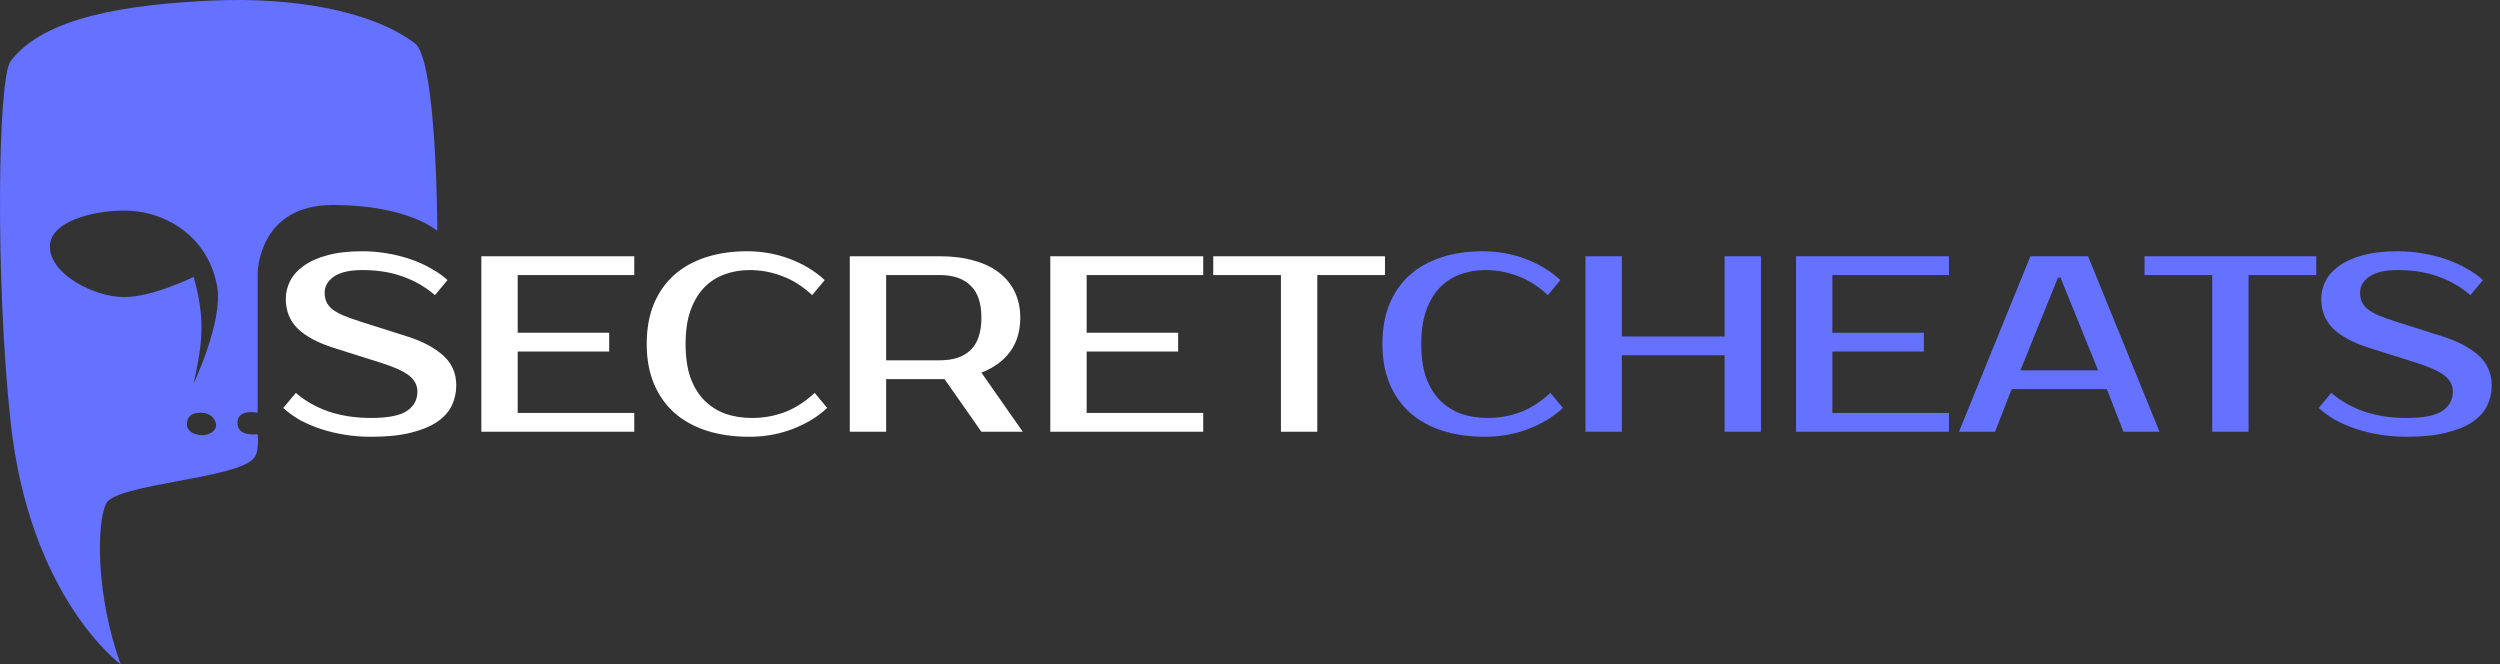
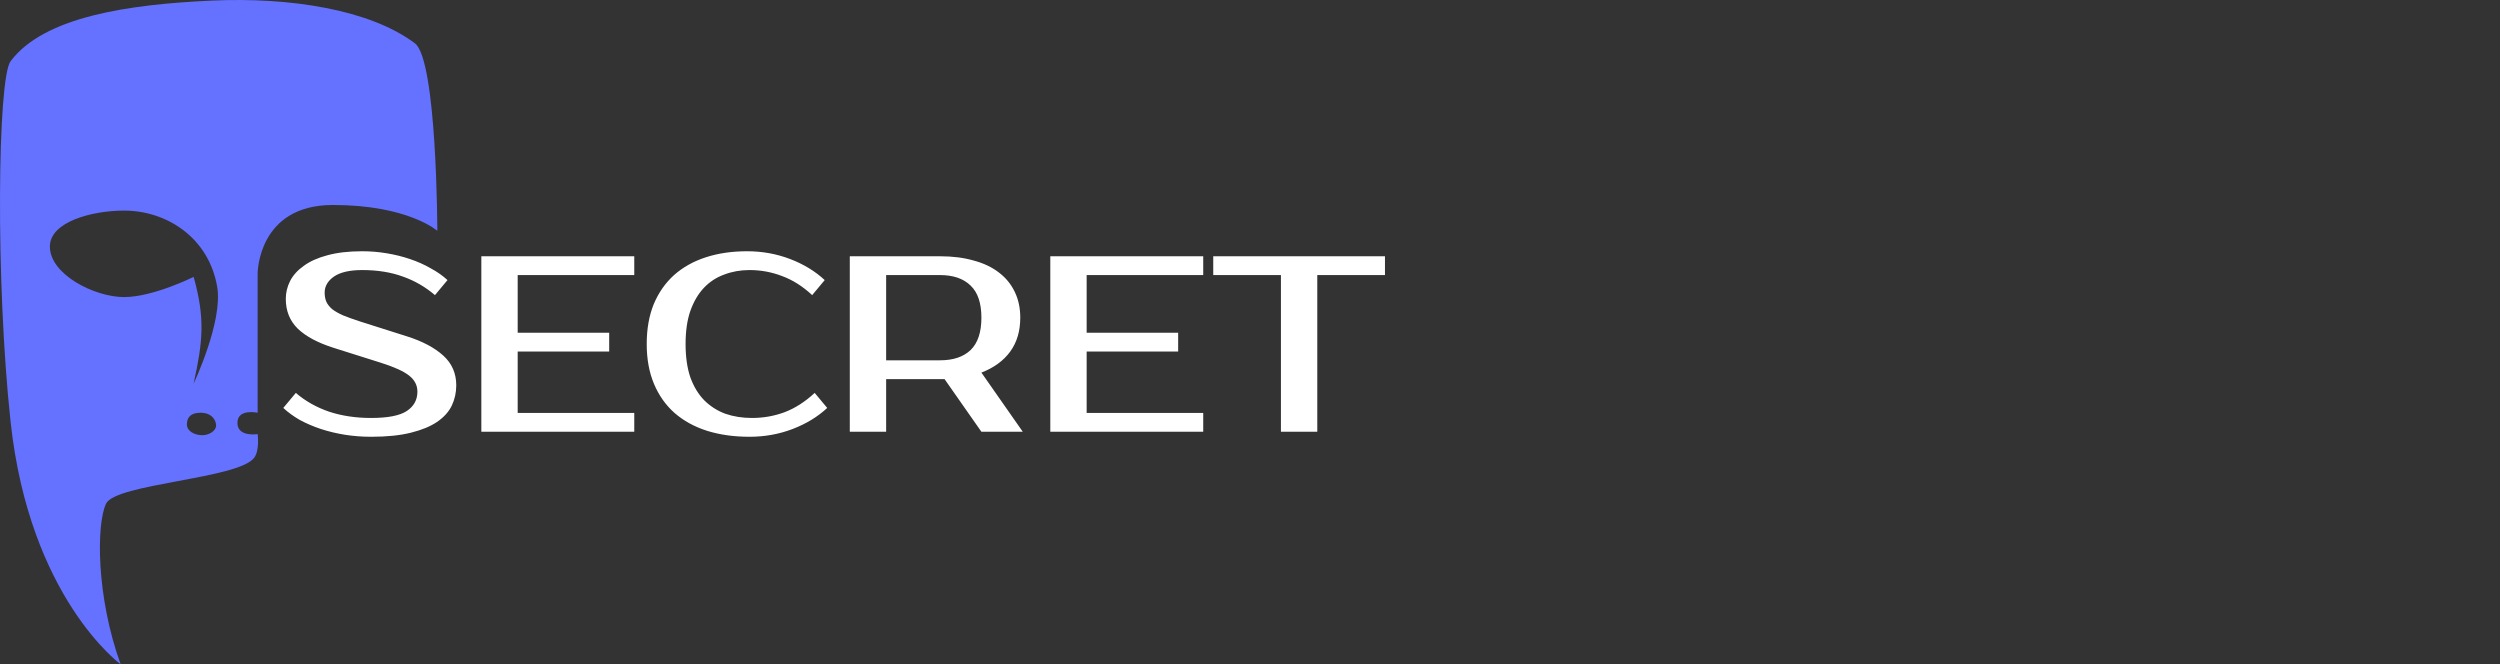
<svg xmlns="http://www.w3.org/2000/svg" width="1795" height="477" viewBox="0 0 1795 477" fill="none">
  <rect x="0" y="0" width="1795" height="477" fill="#333333" stroke="none" />
  <path d="M327.6 276.7C327.6 281.86 326.52 286.72 324.36 291.28C322.2 295.72 318.66 299.62 313.74 302.98C308.94 306.22 302.64 308.8 294.84 310.72C287.16 312.64 277.68 313.6 266.4 313.6C260.04 313.6 253.8 313.12 247.68 312.16C241.68 311.2 235.92 309.82 230.4 308.02C225 306.22 219.96 304.06 215.28 301.54C210.72 298.9 206.76 296.02 203.4 292.9L212.4 282.1C219.24 287.98 227.22 292.48 236.34 295.6C245.46 298.6 255.48 300.1 266.4 300.1C278.52 300.1 287.1 298.42 292.14 295.06C297.18 291.7 299.7 287.08 299.7 281.2C299.7 276.64 297.72 272.8 293.76 269.68C289.8 266.56 283.08 263.5 273.6 260.5L239.4 249.7C228.12 246.1 219.6 241.54 213.84 236.02C208.08 230.38 205.2 223.24 205.2 214.6C205.2 210.16 206.22 205.9 208.26 201.82C210.42 197.62 213.72 193.96 218.16 190.84C222.6 187.6 228.24 185.08 235.08 183.28C242.04 181.36 250.38 180.4 260.1 180.4C265.98 180.4 271.8 180.88 277.56 181.84C283.44 182.8 289.02 184.18 294.3 185.98C299.7 187.78 304.68 190 309.24 192.64C313.92 195.16 317.94 197.98 321.3 201.1L312.3 211.9C305.46 206.02 297.78 201.58 289.26 198.58C280.74 195.46 271.02 193.9 260.1 193.9C251.1 193.9 244.32 195.46 239.76 198.58C235.32 201.7 233.1 205.54 233.1 210.1C233.1 212.62 233.52 214.84 234.36 216.76C235.2 218.56 236.58 220.3 238.5 221.98C240.54 223.54 243.18 225.04 246.42 226.48C249.66 227.8 253.68 229.24 258.48 230.8L292.5 241.6C303.42 245.08 312 249.64 318.24 255.28C324.48 260.92 327.6 268.06 327.6 276.7ZM371.7 197.5V238.9H437.4V252.4H371.7V296.5H455.4V310H345.6V184H455.4V197.5H371.7ZM539.944 300.1C548.104 300.1 555.904 298.72 563.344 295.96C570.904 293.08 578.104 288.46 584.944 282.1L593.944 292.9C587.104 299.26 578.824 304.3 569.104 308.02C559.384 311.74 549.064 313.6 538.144 313.6C526.864 313.6 516.664 312.16 507.544 309.28C498.544 306.4 490.804 302.14 484.324 296.5C477.964 290.86 473.044 283.9 469.564 275.62C466.084 267.34 464.344 257.8 464.344 247C464.344 236.2 466.024 226.66 469.384 218.38C472.864 210.1 477.724 203.14 483.964 197.5C490.324 191.86 497.944 187.6 506.824 184.72C515.704 181.84 525.544 180.4 536.344 180.4C547.264 180.4 557.584 182.26 567.304 185.98C577.024 189.7 585.304 194.74 592.144 201.1L583.144 211.9C576.304 205.54 569.104 200.98 561.544 198.22C554.104 195.34 546.304 193.9 538.144 193.9C531.664 193.9 525.604 194.98 519.964 197.14C514.324 199.18 509.464 202.36 505.384 206.68C501.304 211 498.064 216.52 495.664 223.24C493.384 229.84 492.244 237.76 492.244 247C492.244 256.24 493.384 264.22 495.664 270.94C498.064 277.54 501.364 283 505.564 287.32C509.884 291.64 514.924 294.88 520.684 297.04C526.564 299.08 532.984 300.1 539.944 300.1ZM674.951 184C683.951 184 691.991 185.02 699.071 187.06C706.271 188.98 712.331 191.86 717.251 195.7C722.171 199.42 725.951 204.04 728.591 209.56C731.231 214.96 732.551 221.14 732.551 228.1C732.551 237.7 730.151 245.8 725.351 252.4C720.551 259 713.651 264.04 704.651 267.52L734.351 310H704.651L678.191 272.2H674.951H636.251V310H610.151V184H674.951ZM636.251 197.5V258.7H674.951C684.431 258.7 691.751 256.24 696.911 251.32C702.071 246.28 704.651 238.54 704.651 228.1C704.651 217.66 702.071 209.98 696.911 205.06C691.751 200.02 684.431 197.5 674.951 197.5H636.251ZM780.216 197.5V238.9H845.916V252.4H780.216V296.5H863.916V310H754.116V184H863.916V197.5H780.216ZM994.409 197.5H945.809V310H919.709V197.5H871.109V184H994.409V197.5Z" fill="white" />
-   <path d="M1068.17 300.1C1076.33 300.1 1084.13 298.72 1091.57 295.96C1099.13 293.08 1106.33 288.46 1113.17 282.1L1122.17 292.9C1115.33 299.26 1107.05 304.3 1097.33 308.02C1087.61 311.74 1077.29 313.6 1066.37 313.6C1055.09 313.6 1044.89 312.16 1035.77 309.28C1026.77 306.4 1019.03 302.14 1012.55 296.5C1006.19 290.86 1001.27 283.9 997.786 275.62C994.306 267.34 992.566 257.8 992.566 247C992.566 236.2 994.246 226.66 997.606 218.38C1001.09 210.1 1005.95 203.14 1012.19 197.5C1018.55 191.86 1026.17 187.6 1035.05 184.72C1043.93 181.84 1053.77 180.4 1064.57 180.4C1075.49 180.4 1085.81 182.26 1095.53 185.98C1105.25 189.7 1113.53 194.74 1120.37 201.1L1111.37 211.9C1104.53 205.54 1097.33 200.98 1089.77 198.22C1082.33 195.34 1074.53 193.9 1066.37 193.9C1059.89 193.9 1053.83 194.98 1048.19 197.14C1042.55 199.18 1037.69 202.36 1033.61 206.68C1029.53 211 1026.29 216.52 1023.89 223.24C1021.61 229.84 1020.47 237.76 1020.47 247C1020.47 256.24 1021.61 264.22 1023.89 270.94C1026.29 277.54 1029.59 283 1033.79 287.32C1038.11 291.64 1043.15 294.88 1048.91 297.04C1054.79 299.08 1061.21 300.1 1068.17 300.1ZM1264.37 184V310H1238.27V255.1H1164.47V310H1138.37V184H1164.47V241.6H1238.27V184H1264.37ZM1315.65 197.5V238.9H1381.35V252.4H1315.65V296.5H1399.35V310H1289.55V184H1399.35V197.5H1315.65ZM1450.64 265.9H1506.44L1479.44 199.3H1477.64L1450.64 265.9ZM1499.24 184L1550.54 310H1524.62L1512.74 279.4H1444.34L1432.46 310H1406.54L1457.84 184H1499.24ZM1663.08 197.5H1614.48V310H1588.38V197.5H1539.78V184H1663.08V197.5ZM1789.05 276.7C1789.05 281.86 1787.97 286.72 1785.81 291.28C1783.65 295.72 1780.11 299.62 1775.19 302.98C1770.39 306.22 1764.09 308.8 1756.29 310.72C1748.61 312.64 1739.13 313.6 1727.85 313.6C1721.49 313.6 1715.25 313.12 1709.13 312.16C1703.13 311.2 1697.37 309.82 1691.85 308.02C1686.45 306.22 1681.41 304.06 1676.73 301.54C1672.17 298.9 1668.21 296.02 1664.85 292.9L1673.85 282.1C1680.69 287.98 1688.67 292.48 1697.79 295.6C1706.91 298.6 1716.93 300.1 1727.85 300.1C1739.97 300.1 1748.55 298.42 1753.59 295.06C1758.63 291.7 1761.15 287.08 1761.15 281.2C1761.15 276.64 1759.17 272.8 1755.21 269.68C1751.25 266.56 1744.53 263.5 1735.05 260.5L1700.85 249.7C1689.57 246.1 1681.05 241.54 1675.29 236.02C1669.53 230.38 1666.65 223.24 1666.65 214.6C1666.65 210.16 1667.67 205.9 1669.71 201.82C1671.87 197.62 1675.17 193.96 1679.61 190.84C1684.05 187.6 1689.69 185.08 1696.53 183.28C1703.49 181.36 1711.83 180.4 1721.55 180.4C1727.43 180.4 1733.25 180.88 1739.01 181.84C1744.89 182.8 1750.47 184.18 1755.75 185.98C1761.15 187.78 1766.13 190 1770.69 192.64C1775.37 195.16 1779.39 197.98 1782.75 201.1L1773.75 211.9C1766.91 206.02 1759.23 201.58 1750.71 198.58C1742.19 195.46 1732.47 193.9 1721.55 193.9C1712.55 193.9 1705.77 195.46 1701.21 198.58C1696.77 201.7 1694.55 205.54 1694.55 210.1C1694.55 212.62 1694.97 214.84 1695.81 216.76C1696.65 218.56 1698.03 220.3 1699.95 221.98C1701.99 223.54 1704.63 225.04 1707.87 226.48C1711.11 227.8 1715.13 229.24 1719.93 230.8L1753.95 241.6C1764.87 245.08 1773.45 249.64 1779.69 255.28C1785.93 260.92 1789.05 268.06 1789.05 276.7Z" fill="#6571FF" />
  <path fill-rule="evenodd" clip-rule="evenodd" d="M7.596 302.8C21.303 429.394 86.615 476.967 86.615 476.967C68.876 427.781 69.239 376.176 76.133 361.662C79.581 354.404 103.378 349.969 127.72 345.432H127.72L127.721 345.432C152.051 340.897 176.926 336.261 182.569 328.603C186.531 323.225 184.988 311.67 184.988 311.67C184.988 311.67 170.444 314.089 170.474 303.607C170.503 293.125 184.988 296.35 184.988 296.35V196.365C184.988 196.365 184.988 147.179 239.012 147.179C293.035 147.179 314 165.725 314 165.725C314 165.725 313.805 43.017 297.873 31.068C265.62 6.878 208.314 -2.161 151.928 0.428C93.116 3.128 31.785 11.716 7.596 43.969C-1.749 56.428 -3.286 202.308 7.596 302.8ZM155.959 206.041C160.171 230.904 139.027 275.385 139.027 275.385C145.618 245.471 147.438 228.699 139.027 198.784C139.027 198.784 110.052 213.298 89.034 213.298C68.07 213.298 35.817 197.172 35.817 177.013C35.817 159.274 65.938 151.233 89.034 151.211C119.675 151.181 149.966 170.663 155.959 206.041ZM155.153 305.565C155.153 301.725 152.158 296.35 143.922 296.35C136.435 296.35 134.189 300.19 134.189 304.797C134.189 309.405 139.43 312.476 145.42 312.476C149.912 312.476 155.153 309.405 155.153 305.565Z" fill="#6571FF" />
</svg>